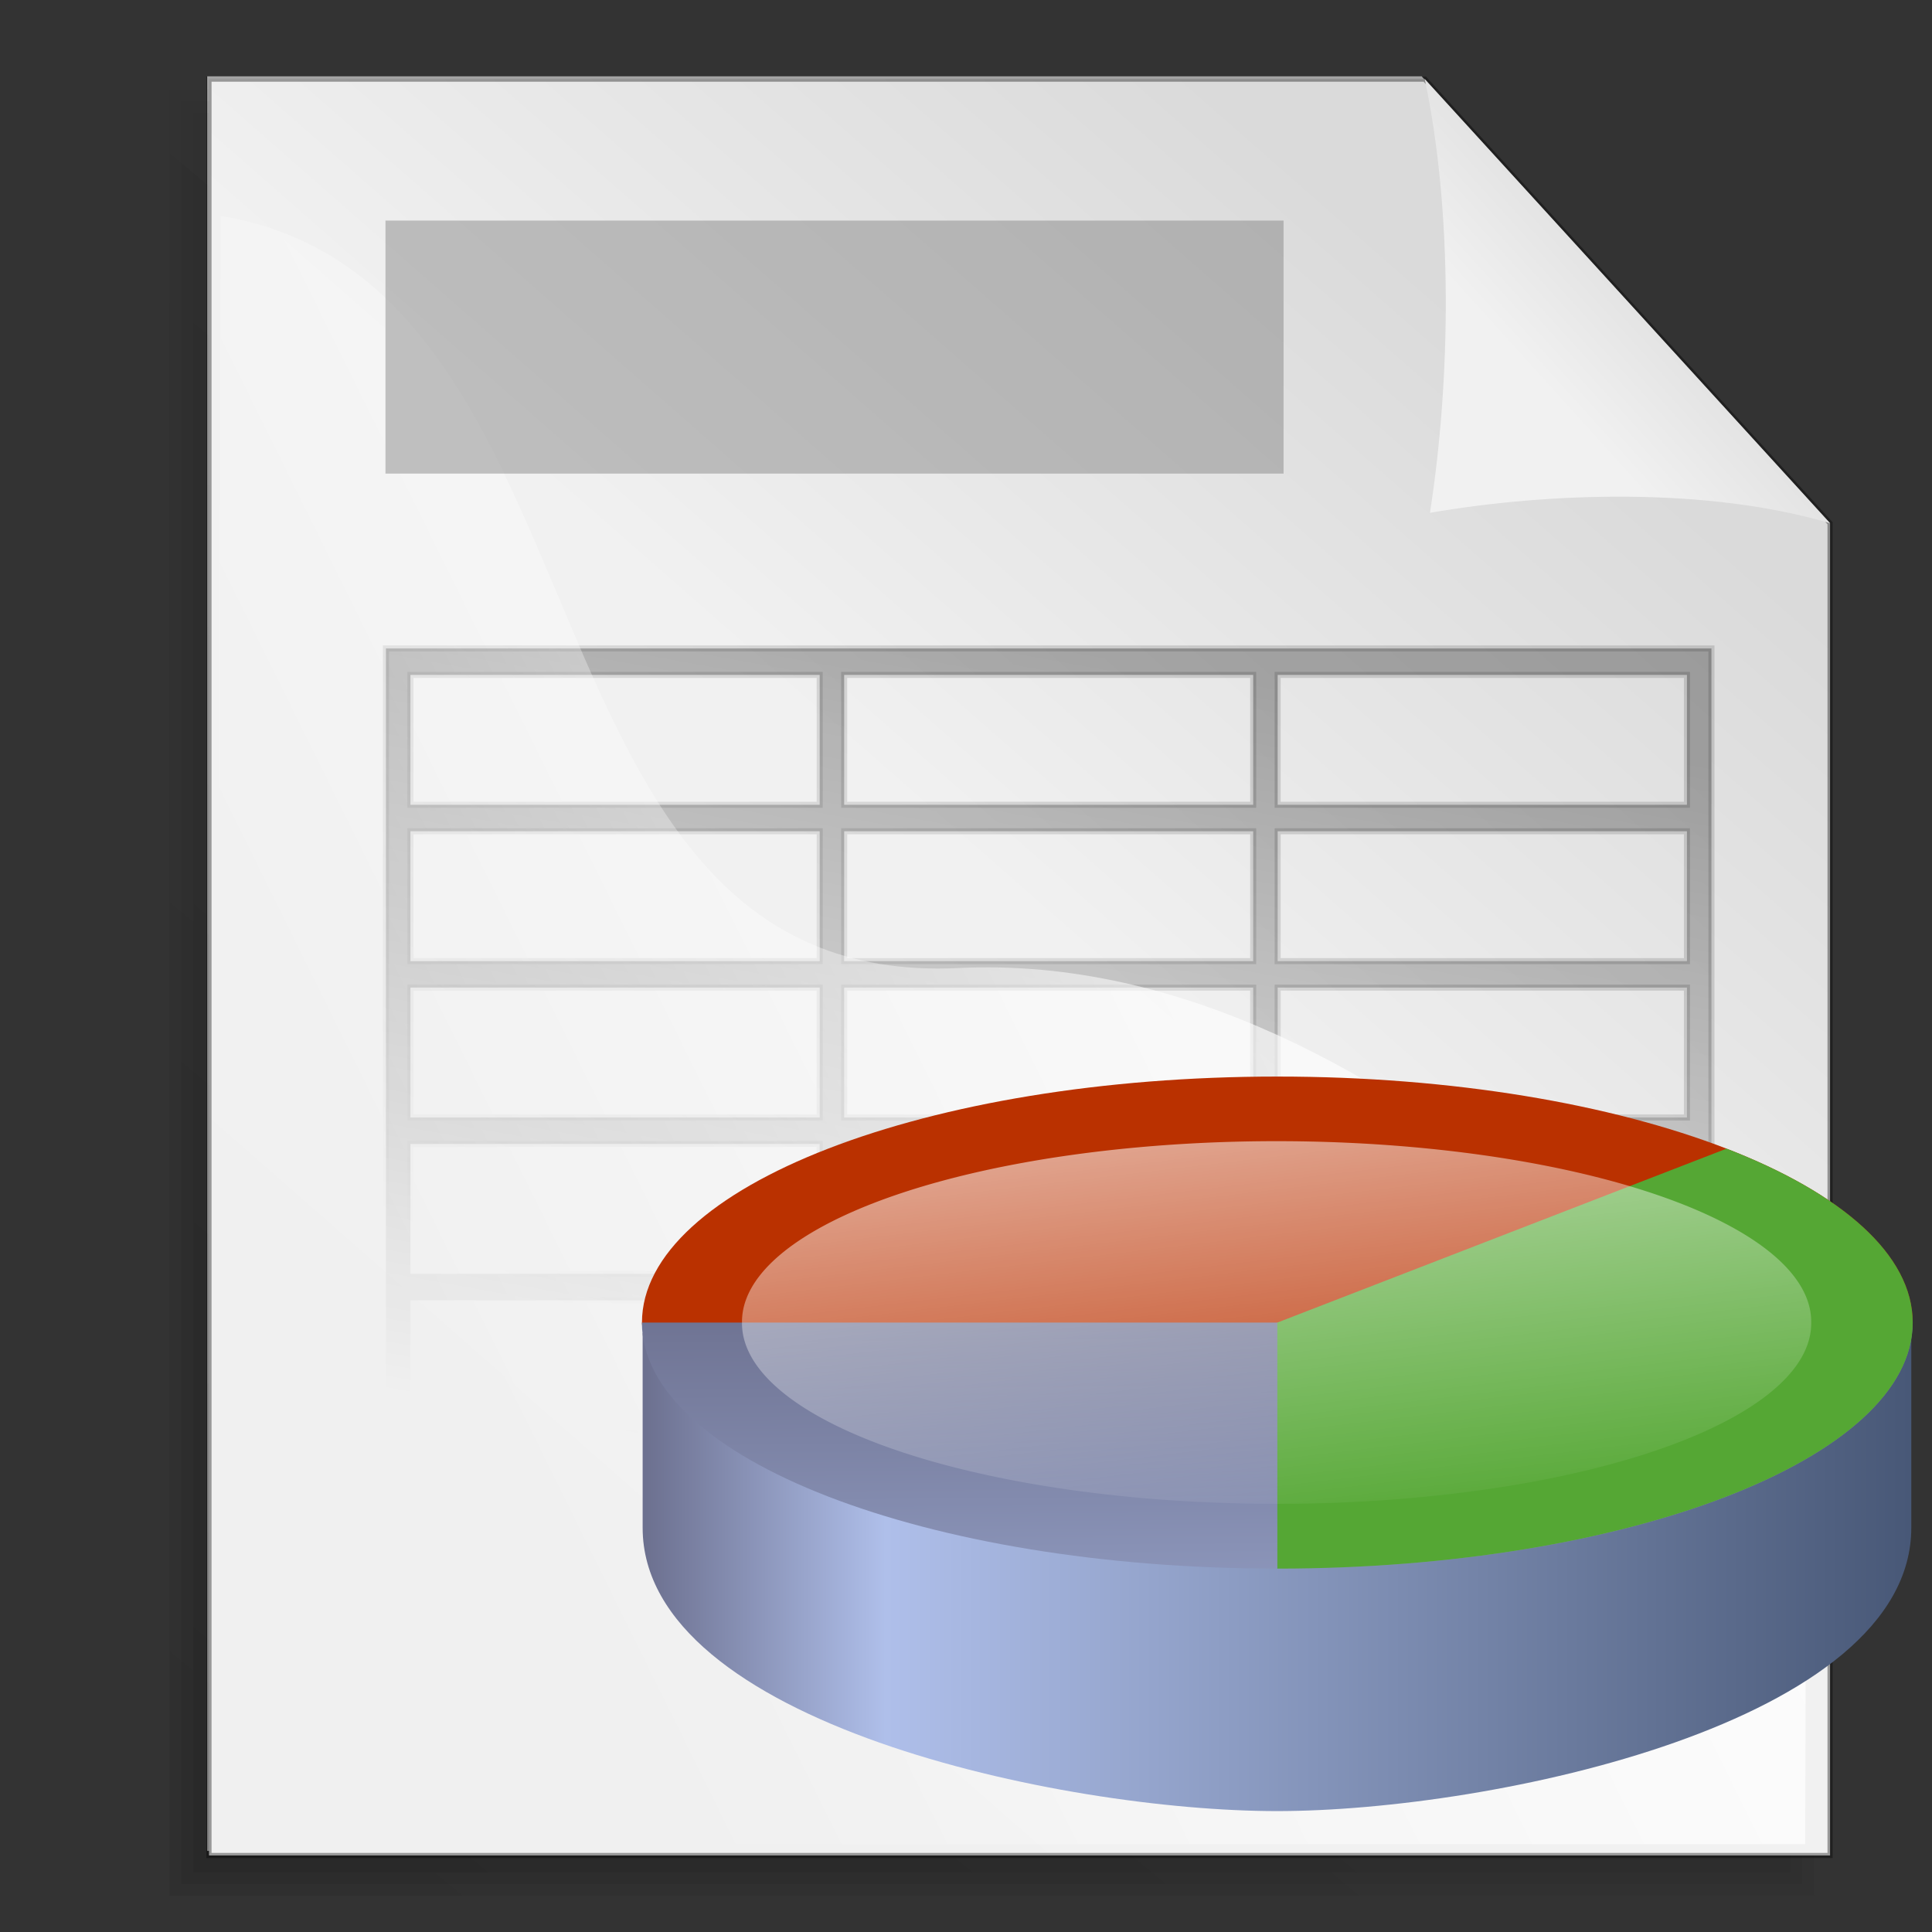
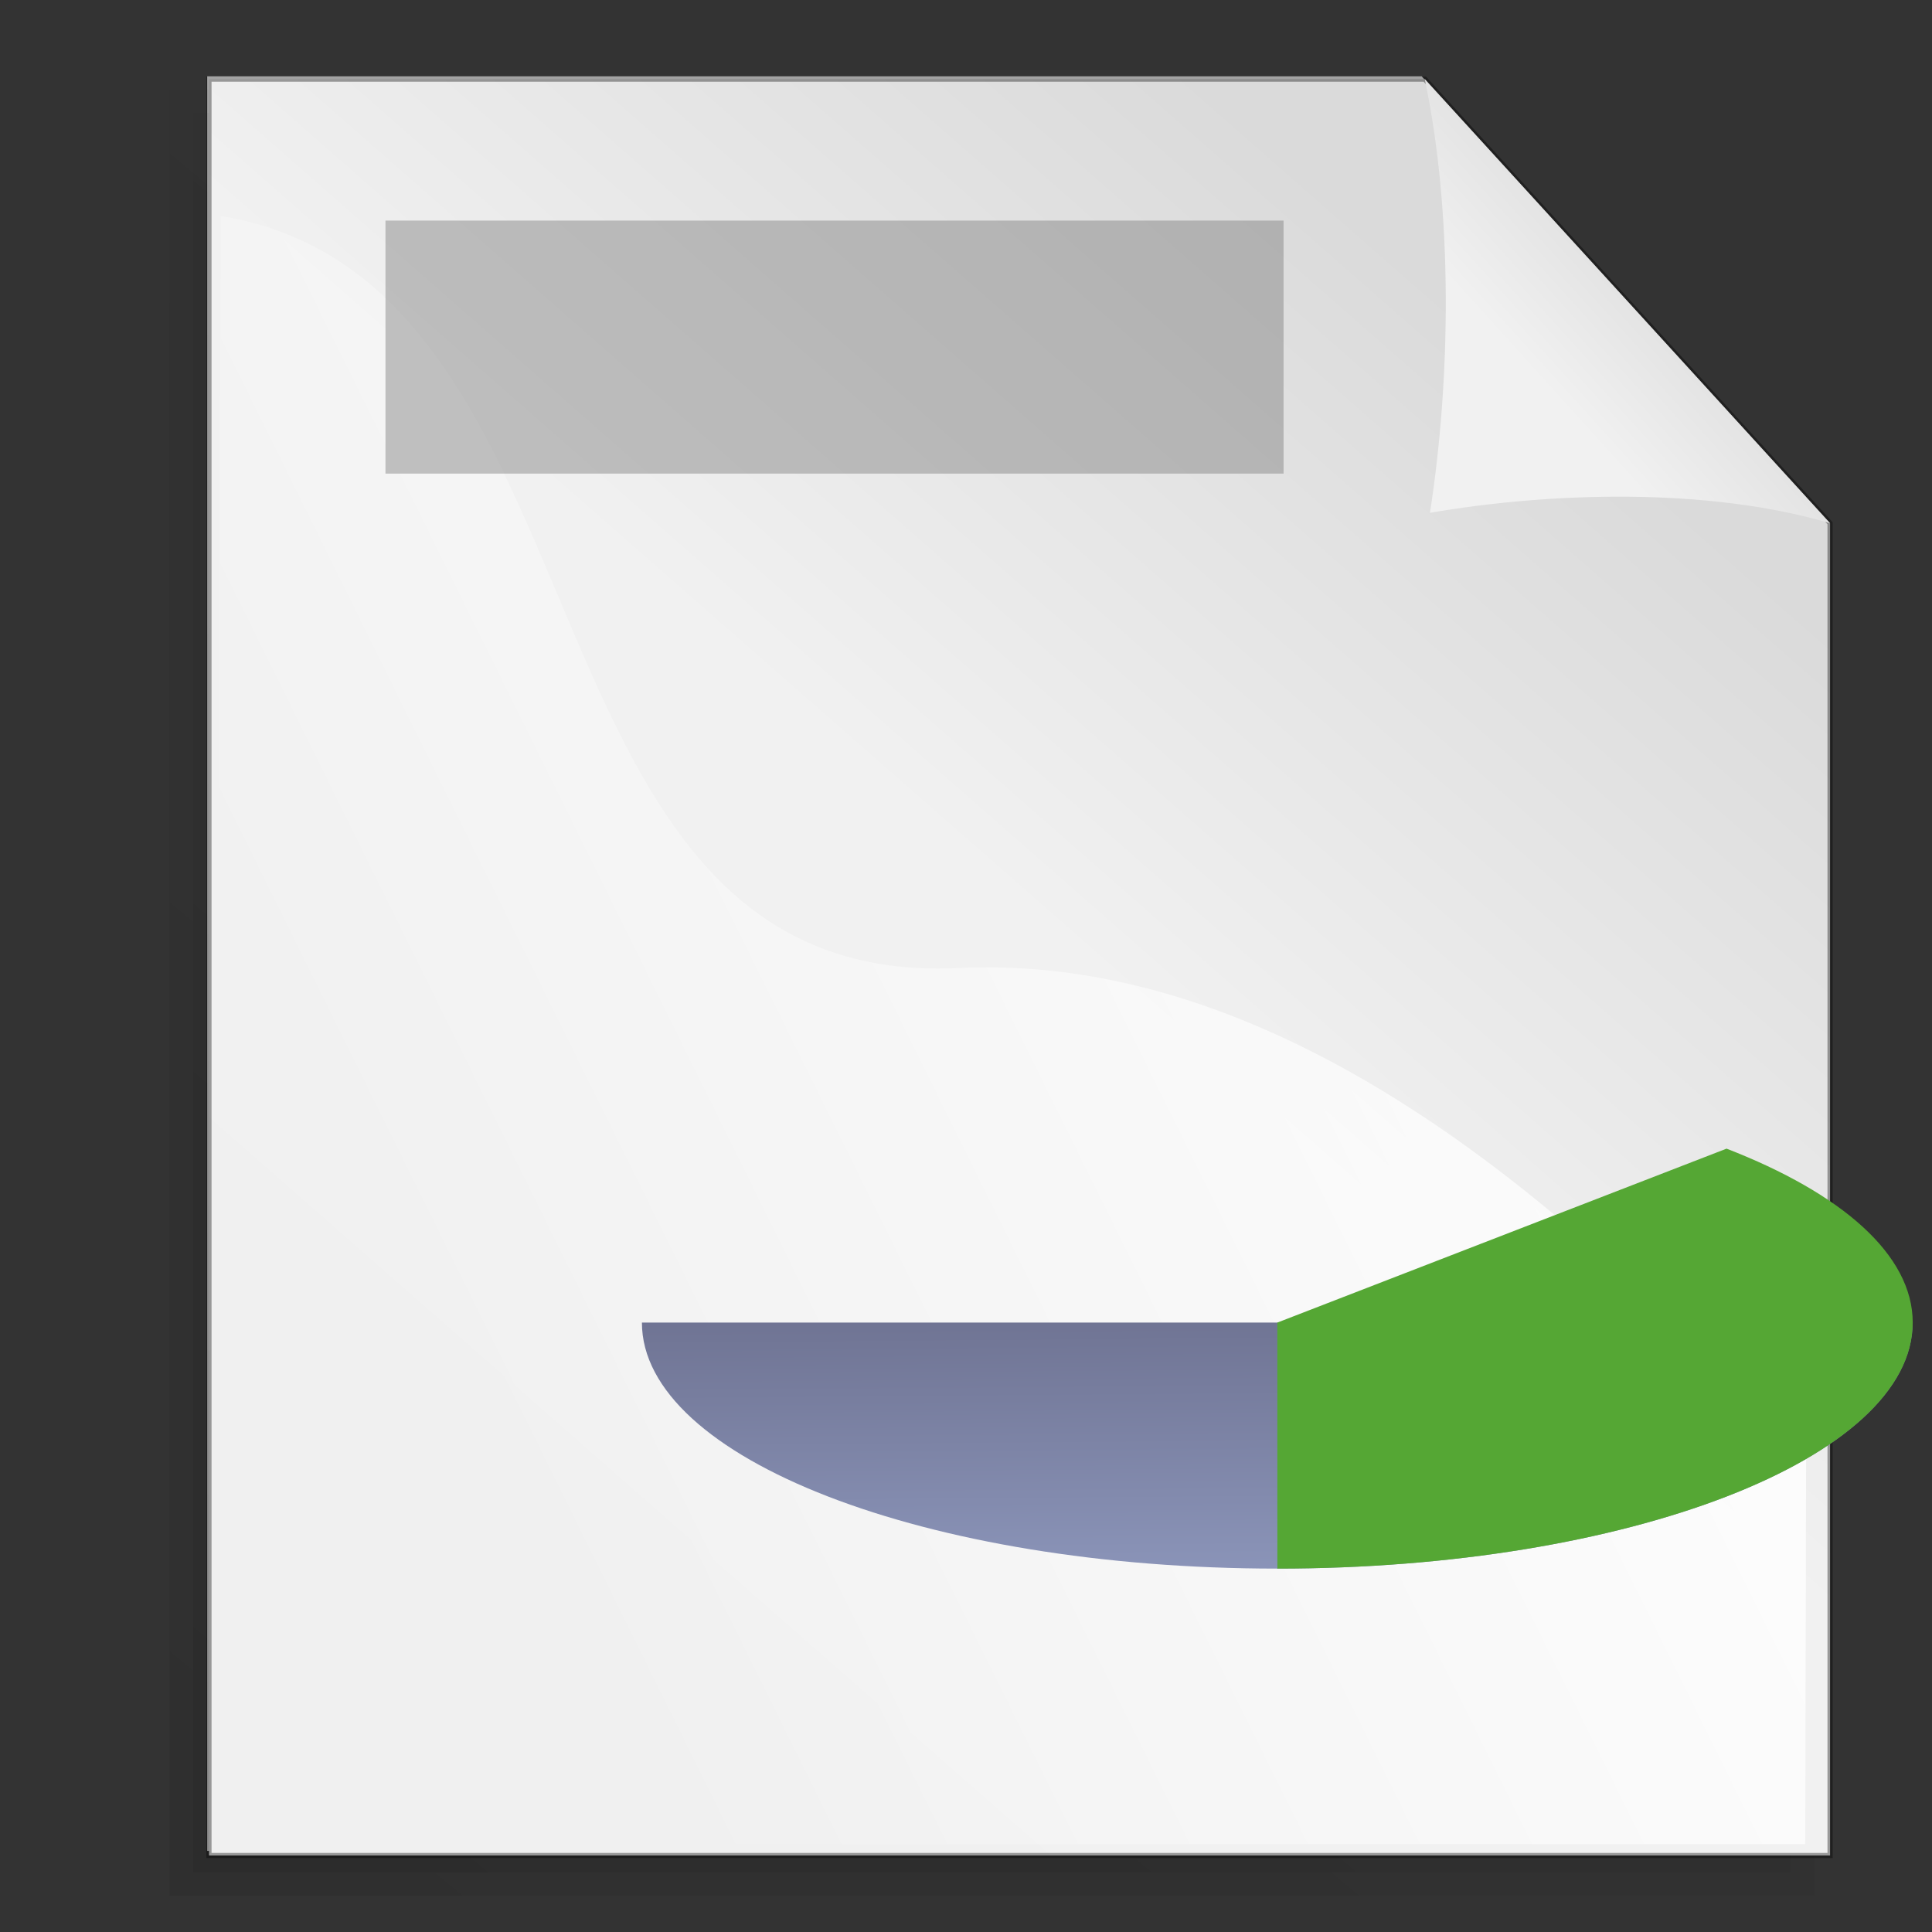
<svg xmlns="http://www.w3.org/2000/svg" xmlns:xlink="http://www.w3.org/1999/xlink" viewBox="0 0 160 160">
  <rect x="0" y="0" width="160" height="160" fill="#333333" stroke="none" />
  <defs>
    <linearGradient id="linearGradient841">
      <stop offset="0" stop-color="#fff" />
      <stop offset="1" stop-color="#fff" stop-opacity="0" />
    </linearGradient>
    <linearGradient id="linearGradient1290">
      <stop offset="0" stop-color="#6c708f" />
      <stop offset=".191" stop-color="#afbfea" />
      <stop offset="1" stop-color="#485877" />
    </linearGradient>
    <linearGradient id="linearGradient853">
      <stop offset="0" stop-opacity=".298" />
      <stop offset="1" stop-opacity="0" />
    </linearGradient>
    <linearGradient id="linearGradient1492">
      <stop offset="0" stop-color="#dadada" />
      <stop offset=".349" stop-color="#f1f1f1" />
      <stop offset="1" stop-color="#f0f0f0" />
    </linearGradient>
    <linearGradient id="linearGradient1506" x1=".052" x2=".783" y1=".977" y2=".008">
      <stop offset="0" stop-opacity=".096" />
      <stop offset="1" stop-opacity="0" />
    </linearGradient>
    <linearGradient id="linearGradient1495" x1=".88" x2=".085" xlink:href="#linearGradient1492" y1=".211" y2="1.18" />
    <linearGradient id="linearGradient1497" x1=".632" x2="-.376" xlink:href="#linearGradient1492" y1=".328" y2="1.328" />
    <linearGradient id="linearGradient1499" x1=".858" x2=".063" xlink:href="#linearGradient841" y1=".141" y2=".547" />
    <linearGradient id="linearGradient852" x1="3.5236571e-18" x2="1" xlink:href="#linearGradient1290" />
    <linearGradient id="linearGradient844" x1="-.075" x2=".588" xlink:href="#linearGradient841" y1="-.78" y2="1.1" />
    <linearGradient id="linearGradient845" x1=".49" x2="1.031" xlink:href="#linearGradient1290" y1="-.147" y2="13.118" />
    <linearGradient id="linearGradient840" x1=".813" x2=".388" xlink:href="#linearGradient853" y1=".308" y2=".88" />
    <linearGradient id="linearGradient849" x1=".781" x2=".563" xlink:href="#linearGradient853" y1=".061" y2=".917" />
  </defs>
  <path d="m17.159,6.329v36.739 36.739 36.739 36.739h33.528 33.528 33.528 33.528v-36.739-36.739-36.739l-33.528-36.739h-33.528-33.528-33.528z" fill="#fff" fill-rule="evenodd" />
  <g fill="url(#linearGradient1506)" transform="matrix(.304,0,0,.298,-36.704,-112.488)">
    <path d="m173.36,408.813v122.261 122.261 122.261 122.261h108.762 108.762 108.762 108.762v-122.261-122.261-122.261l-108.762-122.261h-108.762-108.762-108.762z" fill-opacity=".75" fill-rule="evenodd" />
-     <path d="m170.125,407.188v493.906h441.531v-371.281c-36.847-41.423-73.68-82.859-110.562-124.25h-330.969v1.625z" fill-opacity=".75" fill-rule="evenodd" />
    <path d="m166.875,403.938v500.406h448.031v-375.781c-37.451-42.09-74.889-84.192-112.375-126.25h-335.656v1.625z" fill-opacity=".75" fill-rule="evenodd" />
  </g>
  <path d="m297.99,136.742v123.831 123.831 123.831 123.831h113.006 113.006 113.006 113.006v-123.831-123.831-123.831l-113.006-123.831h-113.006-113.006-113.006z" fill="url(#linearGradient1495)" fill-rule="evenodd" stroke="#000" stroke-opacity=".365" stroke-width="1.438" transform="matrix(.297,0,0,.297,-71.196,-34.058)" />
-   <path d="m31.963,53.701v1.096 12.948 1.096 11.852 1.096 11.852 1.096 11.852 1.096 11.829 1.096 11.852 1.096h1.014 34.907 1.014 1.014 33.873 1.014 1.014 34.907 1.014v-1.096-12.948-1.096-11.829-1.096-11.852-1.096-11.852-1.096-11.852-1.096-11.852-1.096h-1.014-34.907-1.014-34.886-1.014-35.921-1.014zm2.027,2.192h33.894v10.756h-33.894v-10.756zm35.921,0h33.873v10.756h-33.873v-10.756zm35.9,0h33.894v10.756h-33.894v-10.756zm-71.821,12.948h33.894v10.756h-33.894v-10.756zm35.921,0h33.873v10.756h-33.873v-10.756zm35.9,0h33.894v10.756h-33.894v-10.756zm-71.821,12.948h33.894v10.756h-33.894v-10.756zm35.921,0h33.873v10.756h-33.873v-10.756zm35.9,0h33.894v10.756h-33.894v-10.756zm-71.821,12.948h33.894v10.756h-33.894v-10.756zm35.921,0h33.873v10.756h-33.873v-10.756zm35.9,0h33.894v10.756h-33.894v-10.756zm-71.821,12.948h33.894v10.733h-33.894v-10.733zm35.921,0h33.873v10.733h-33.873v-10.733zm35.9,0h33.894v10.733h-33.894v-10.733zm-71.821,12.926h33.894v10.756h-33.894v-10.756zm35.921,0h33.873v10.756h-33.873v-10.756zm35.9,0h33.894v10.756h-33.894v-10.756z" fill="url(#linearGradient849)" fill-rule="evenodd" stroke="url(#linearGradient840)" stroke-opacity=".447" stroke-width=".5" />
  <path d="m301.307,174.909-2.036,453.996h443.816l.254-112.227c-9.925,3.817-110.191-138.184-236.414-132.076-126.338,6.113-93.649-191.37-205.621-209.693z" fill="url(#linearGradient1499)" fill-rule="evenodd" transform="matrix(.297,0,0,.297,-71.196,-34.058)" />
  <path d="m750.014,260.572c-34.07-10.086-78.216-8.656-111.566-2.907 5.758-36.949 6.478-83.255-1.44-120.924l113.006,123.831z" fill="url(#linearGradient1497)" fill-rule="evenodd" transform="matrix(.297,0,0,.297,-71.196,-34.058)" />
  <path d="m31.922,18.268h74.377v20.954h-74.377z" fill="#7b7b7b" fill-opacity=".434" fill-rule="evenodd" />
-   <path d="m141.115-40.911c0,11.076-34.713,16.104-52.532,16.104s-52.532-5.028-52.532-16.104v-11.062h52.532 52.532v11.062z" fill="url(#linearGradient852)" fill-rule="evenodd" transform="matrix(1,0,0,1.457,17.17,186.131)" />
-   <path d="m141.732-34.882c0,9.78-106.299,9.78-106.299,0s23.811-17.717 53.15-17.717 53.15,7.937 53.15,17.717z" fill="#ba3100" fill-rule="evenodd" transform="matrix(.99,0,0,1.15,18.086,149.645)" />
  <path d="m141.732-34.882c0,9.78-23.811,17.717-53.15,17.717s-53.15-7.937-53.15-17.717h106.299z" fill="url(#linearGradient845)" fill-rule="evenodd" transform="matrix(.99,0,0,1.15,18.083,149.645)" />
  <path d="m141.732-34.882c0,9.78-23.811,17.717-53.15,17.717l-.003-17.717 37.58-12.526c9.62,3.207 15.573,7.636 15.573,12.526z" fill="#55a734" fill-rule="evenodd" transform="matrix(.99,0,0,1.15,18.089,149.645)" />
-   <path d="m141.732-34.882a53.15,17.717 0 1,0 -106.299,0 53.15,17.717 0 1,0 106.299,0z" fill="url(#linearGradient844)" fill-rule="evenodd" transform="matrix(.833,0,0,.844,31.934,138.965)" />
</svg>